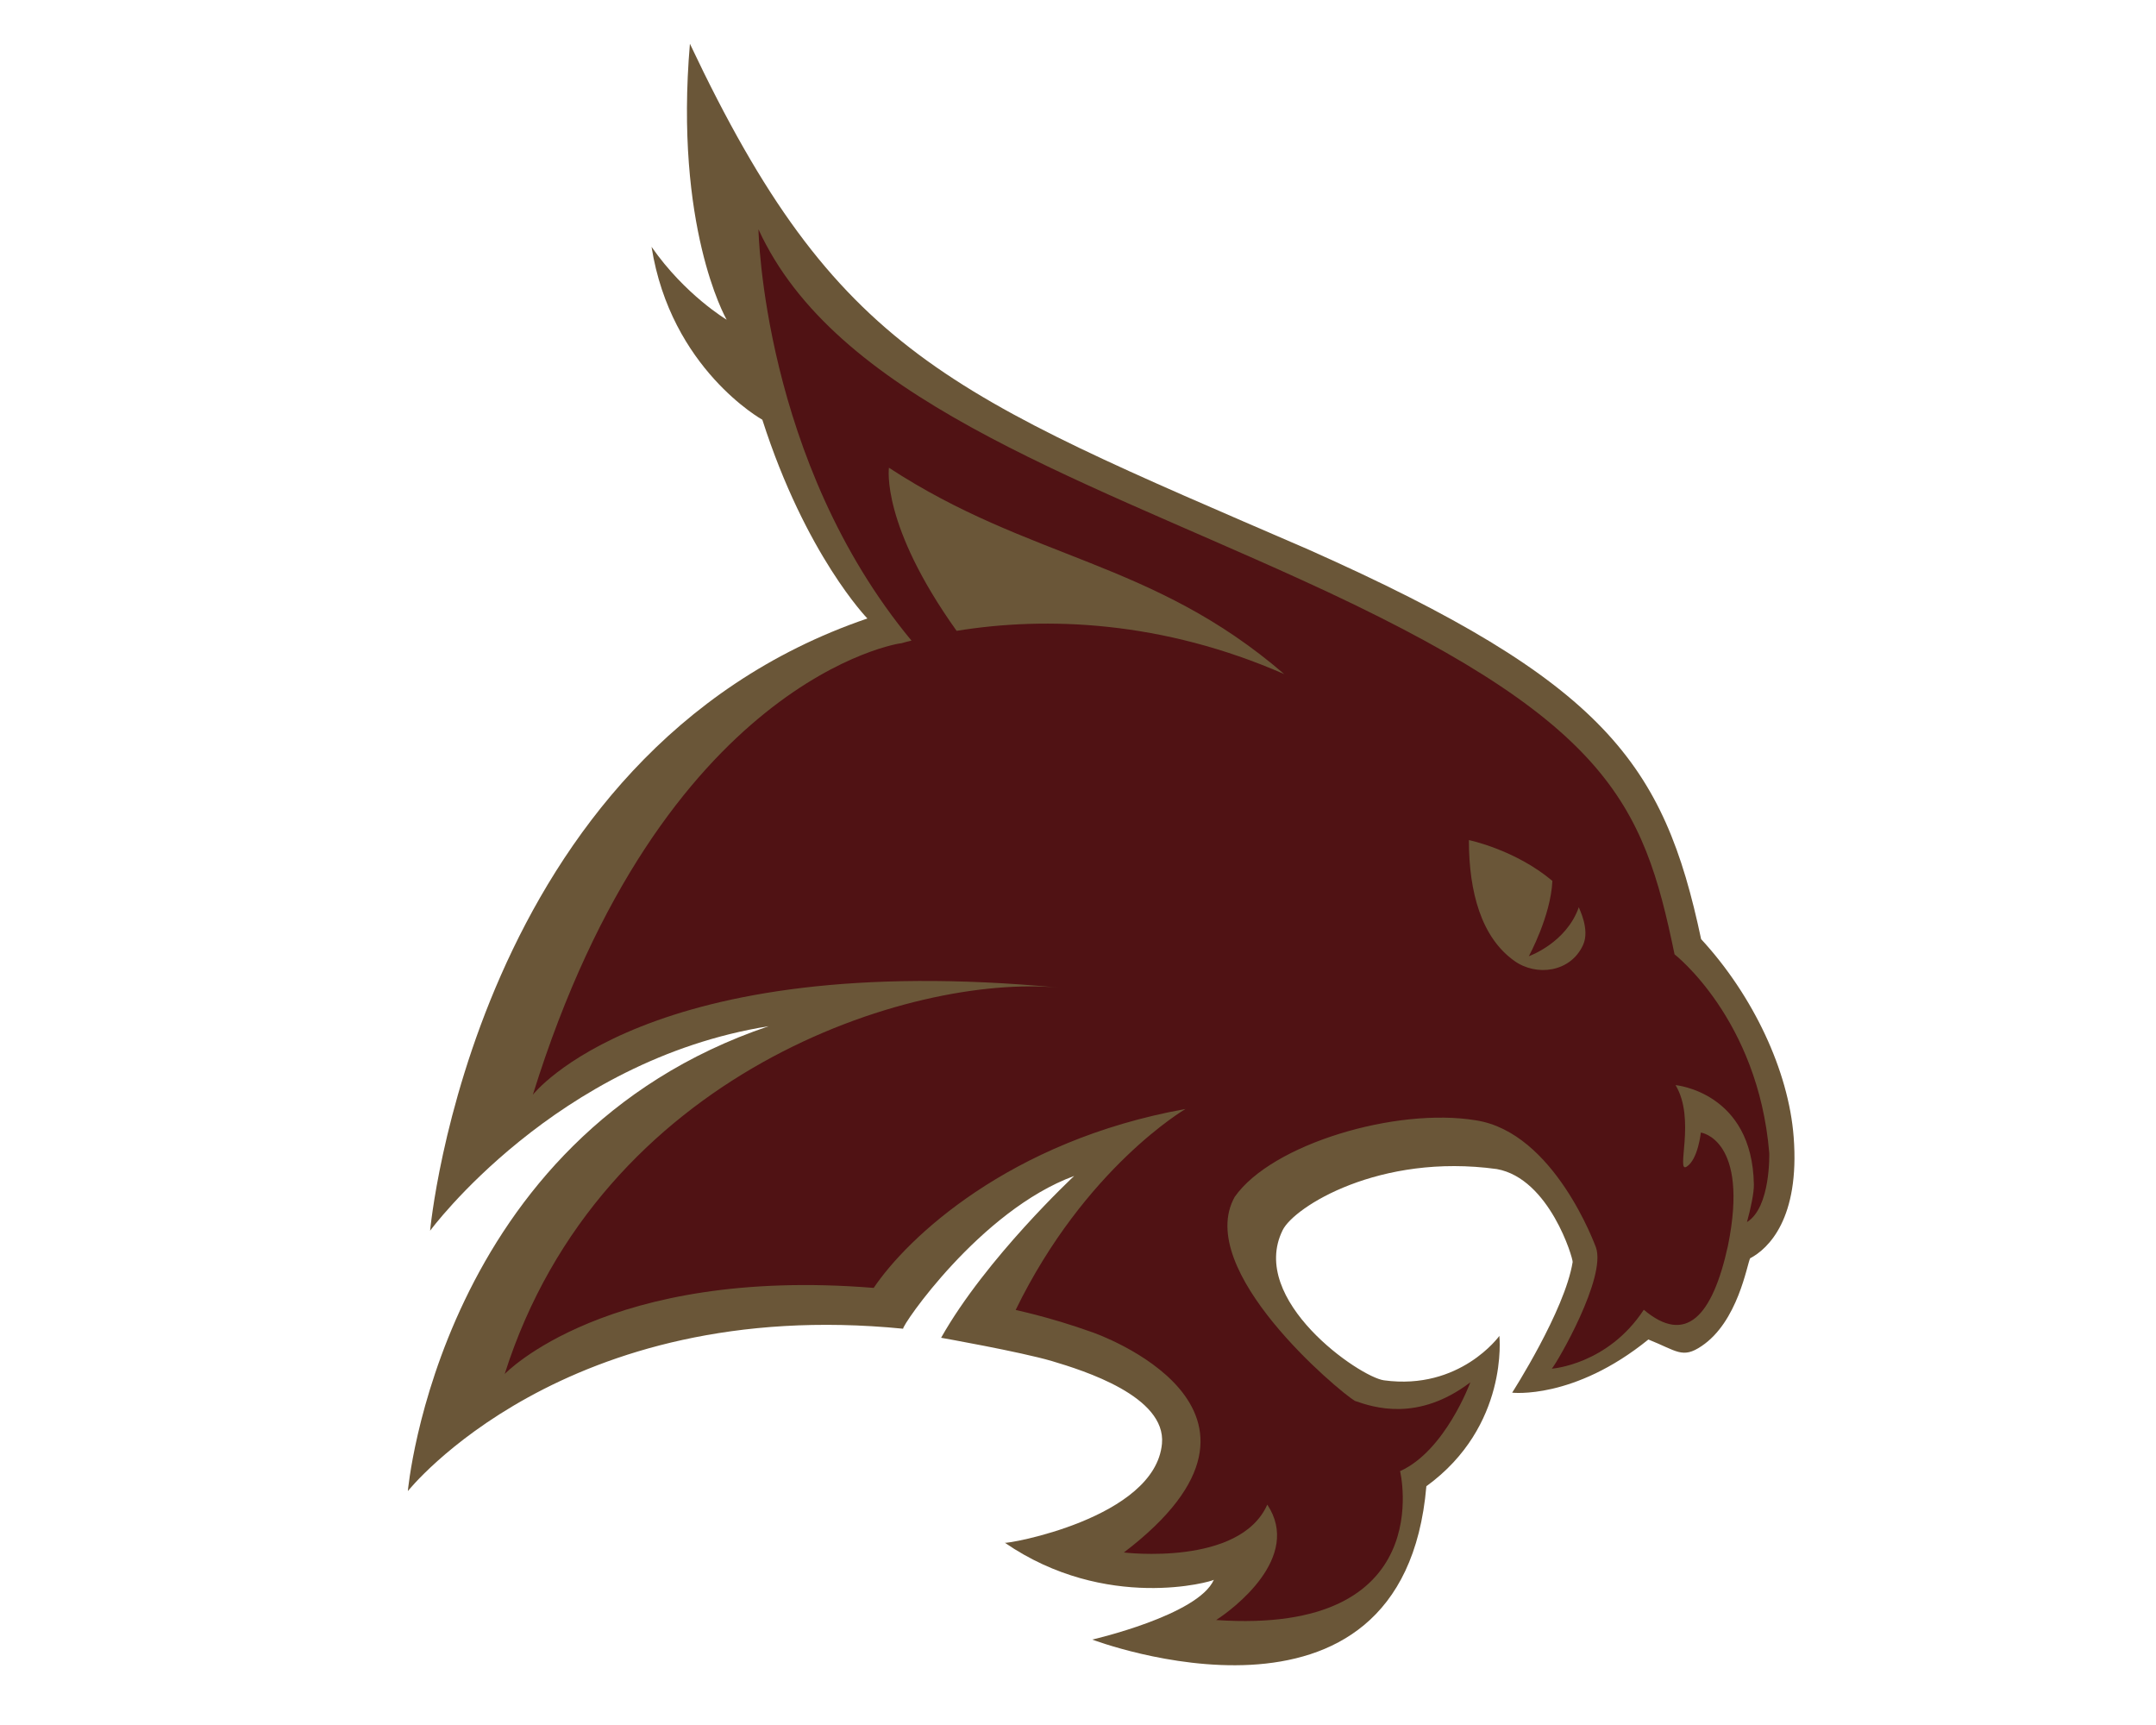
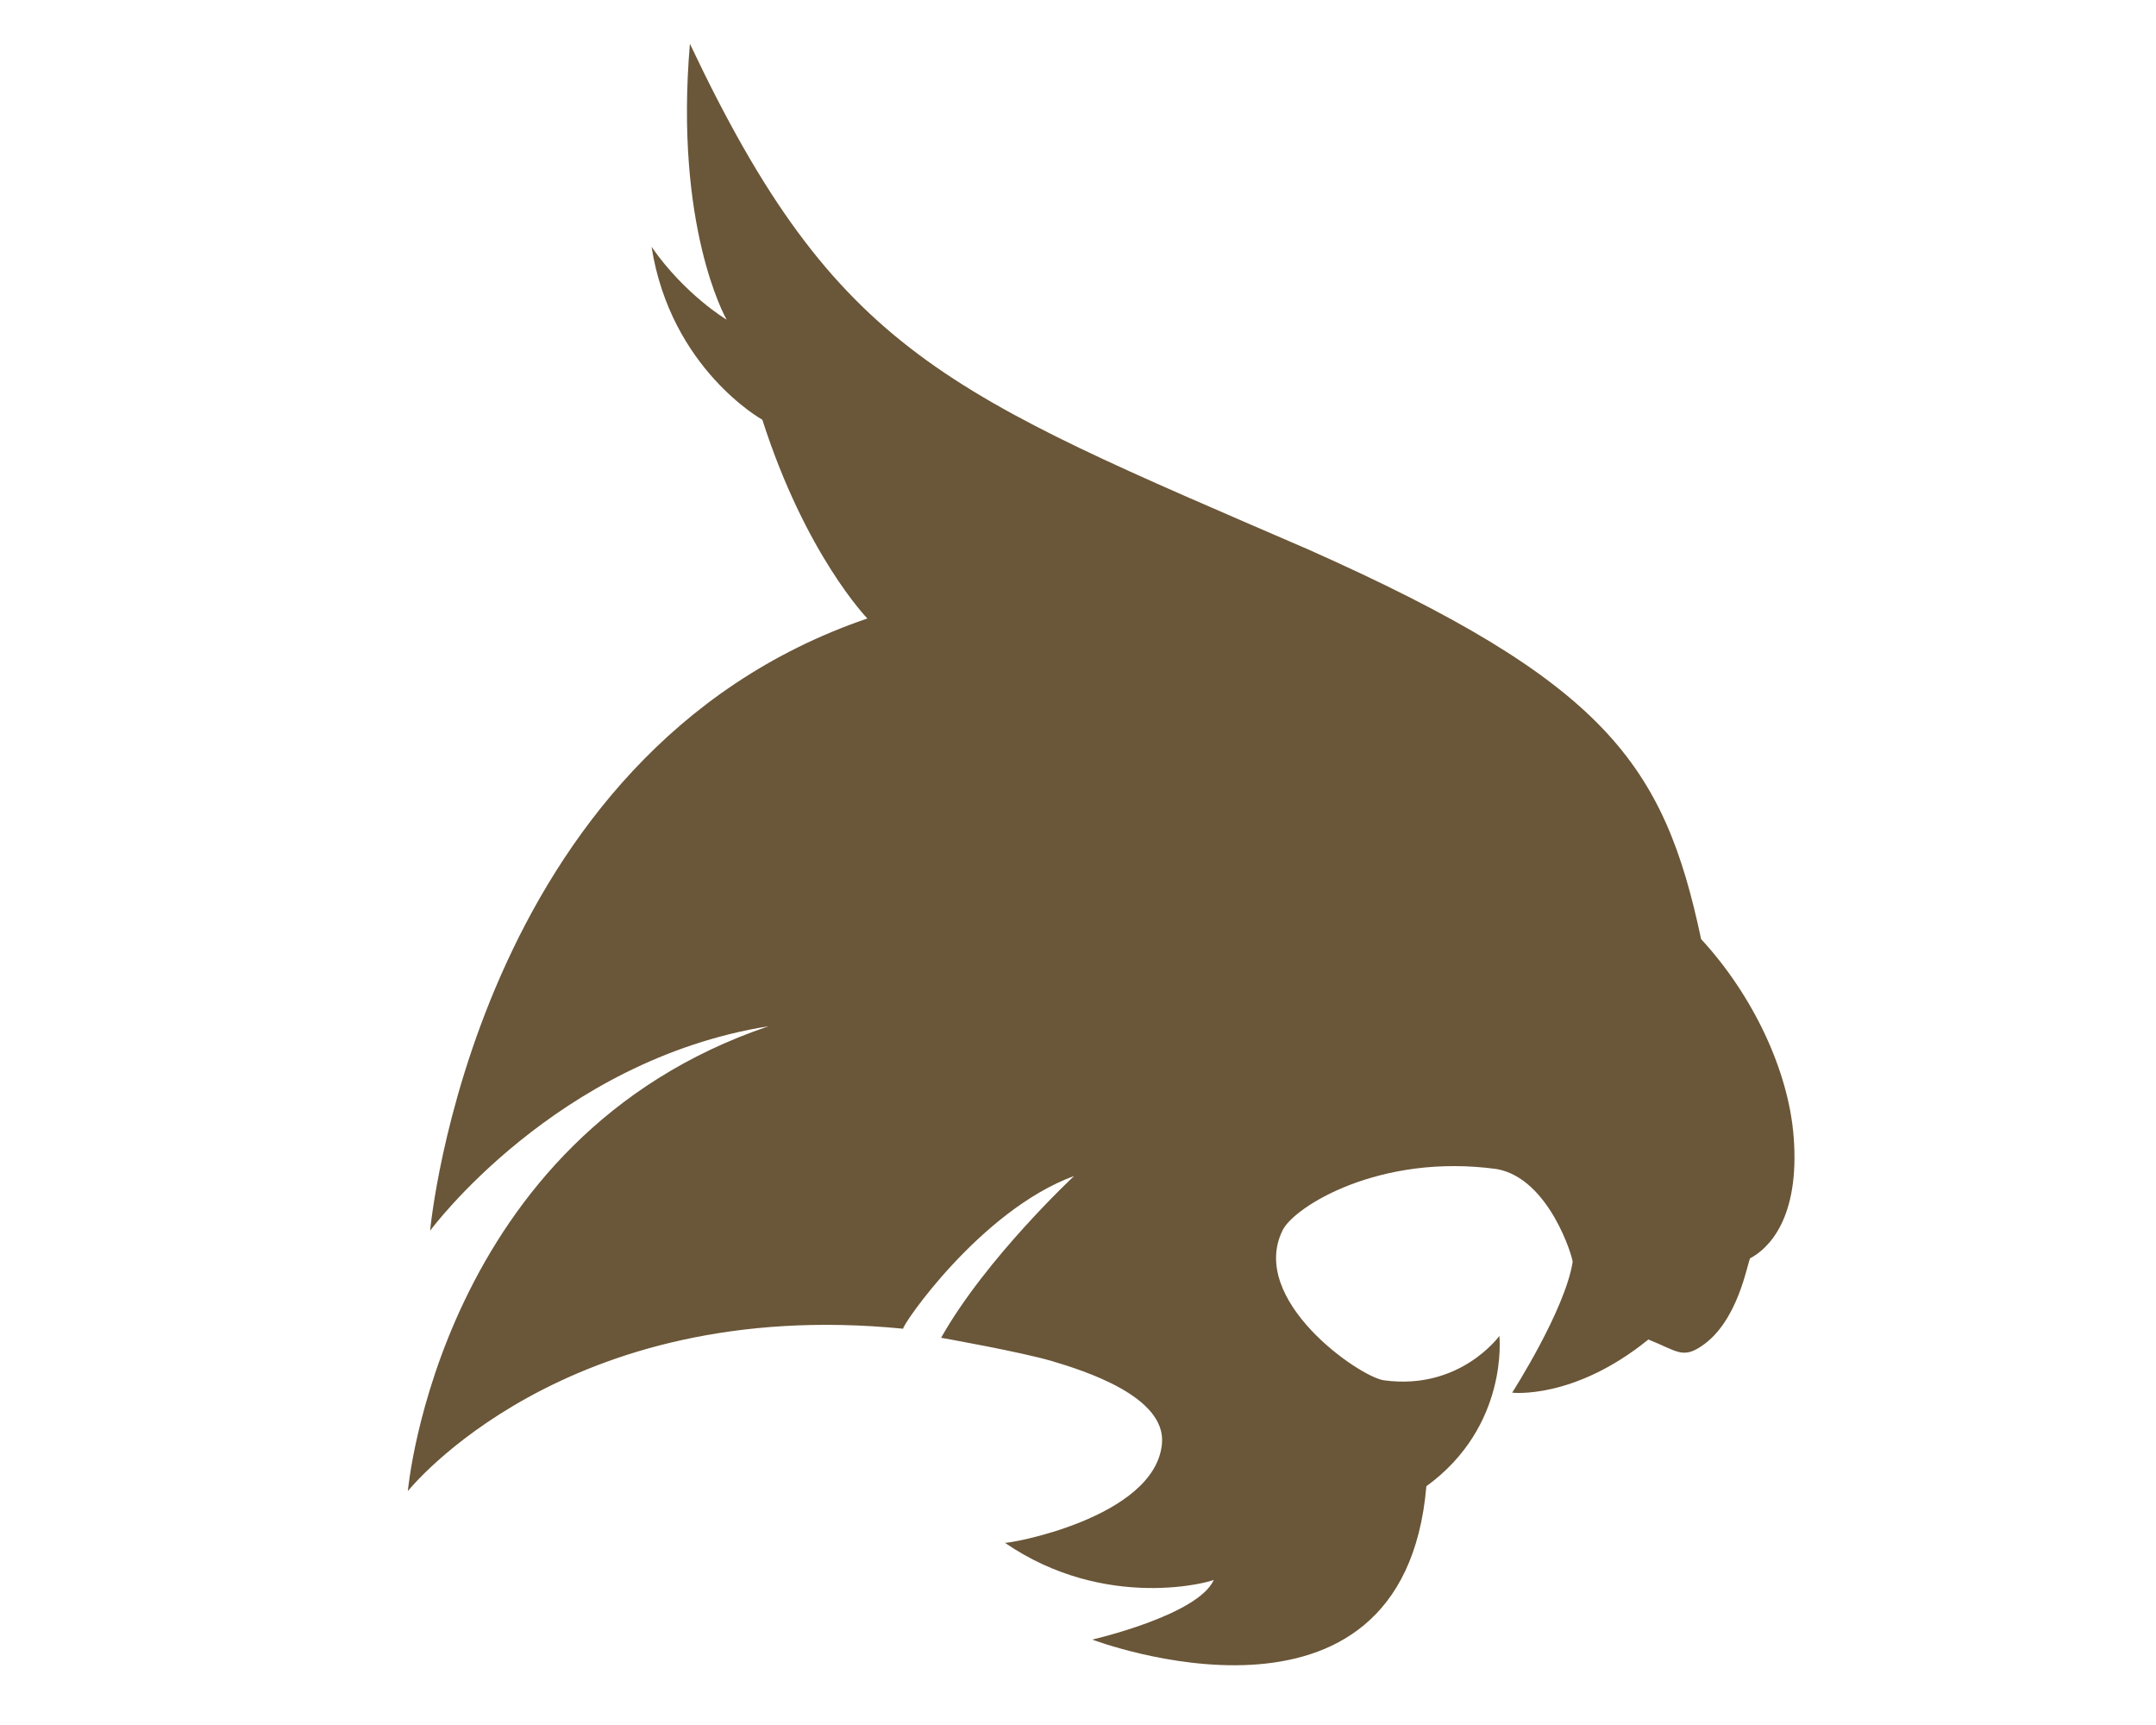
<svg xmlns="http://www.w3.org/2000/svg" id="Layer_1" style="enable-background:new 0 0 2000 1600;" version="1.1" viewBox="0 0 2000 1600" x="0px" y="0px">
  <style type="text/css">
	.st0{fill:#6A5638;}
	.st1{fill:#501214;}
</style>
  <g transform="matrix(1.333 0 0 -1.333 -52.5 2843.9)">
    <g>
      <path class="st0" d="M1287.6,1342.4c-3.5,46-28.3,98.5-64.4,137.6c-25.9,122.1-66.5,179-273.1,271&#10;   c-252.1,109.1-328.4,135.8-430.6,352c-10.8-126.5,24.3-189.9,25.6-192c0,0-28.9,17.1-52.3,50.7c13.4-85,77.1-120.3,77.1-120.3&#10;   c30.2-94.2,73.1-138.3,73.1-138.3c-274.2-93.6-304.3-426-304.3-426s87.4,118.6,235.6,142.3c-229.4-77.5-251.1-323.5-251.1-323.5&#10;   s108.4,136.4,344.7,113c-1.5,1.4,53.5,82.3,119,106.3c0,0-61.4-57.2-92.6-112.6c0,0,54.9-9.7,77.1-16.2&#10;   c22.1-6.6,79.6-24.5,76.6-57.5c-4.8-52.1-109.1-70.2-109.4-68.9c70.7-48.5,144.7-26.9,145.5-25.8c-10.9-24.7-84.6-41.6-84.6-41.6&#10;   s216.3-82.4,232.5,106.7c57.6,41.8,50.8,104.6,50.8,104.6s-27.3-38.1-80.3-30.9c-17,2.3-94.6,55.9-70.5,104.5&#10;   c8,16.2,67.4,53.7,149,42.5c36.8-6.6,53.2-62.5,52.8-64.7c-5.4-33.8-42.1-90.9-42.1-90.9s42.9-5.1,94.8,37&#10;   c19.8-7.9,23.7-13.6,37-4.6c25.3,16.9,31.6,56.6,33.8,61.1C1269.9,1264.5,1292,1285.5,1287.6,1342.4" />
-       <path class="st1" d="M567.2,1973.9c0,0,2.9-161.3,106.5-286.2c-2.4-0.6-4.7-1.1-6.9-1.8c-0.5,0.4-166.5-24.5-256.6-314.2&#10;   c0,0,78.9,101.9,366.4,74.5c-103.3,9.8-319.4-59.1-386-268.8c0,0,71.4,74.9,256.8,59.9c23,34.3,94,102.4,217,124.5&#10;   c0,0-69.8-40.6-118.2-139.8c-2,0.2,22-4.3,53.7-15.7c0,0,153.1-52.9,21.6-153.1c0,0,80.6-9.9,99.8,33.3&#10;   c24.4-36.7-23.9-72.8-35.6-80.3c155.6-10.7,128,103.6,128,103.6c31.4,14.1,48.9,61.8,48.9,61.8c-36.6-27.8-67.5-17.4-80.4-12.9&#10;   c-11.3,6.8-112.1,91-83.6,141.9c25.7,36.8,112.4,62.5,167.9,53.3c54.6-8.5,83-87.2,83.5-88.4c7.4-21-27-80.2-30.7-84.4&#10;   c0,0,38.9,2.7,64,41c29.3-24.7,47.8-4.7,58.6,44.7c15,74.1-18.9,78.6-18.9,78.6s-1.9-18.6-9.8-23.7c-7.9-5.1,6.5,33.1-7.8,56.7&#10;   c0,0,53.5-4.8,54.5-69.2c0.1-5.7-2.1-16.3-4.8-26.1c16.7,10.3,15.5,48.1,15.5,48.1c-7.7,93.1-65.9,138.2-65.9,138.2&#10;   c-21.9,106-46.1,163.6-261,261.2C783.8,1803.4,620.3,1857.9,567.2,1973.9L567.2,1973.9z M658,1808&#10;   c98.4-64.4,183.1-64.3,275.1-143.6c-84.9,37.2-165.4,40.3-228,30.1C652.4,1768.3,658,1807.4,658,1808L658,1808z M1061.6,1548.9&#10;   c0,0,32.2-6.6,58.1-28.4c-1.1-24.5-16.4-52.4-16.4-52.4s26,9.1,34.8,34.1c0-0.7,8-15.5,2.9-26.4c-8.8-19.1-32.6-21.8-47.7-11&#10;   C1070.3,1481.1,1061.6,1512.6,1061.6,1548.9L1061.6,1548.9z" />
    </g>
  </g>
</svg>